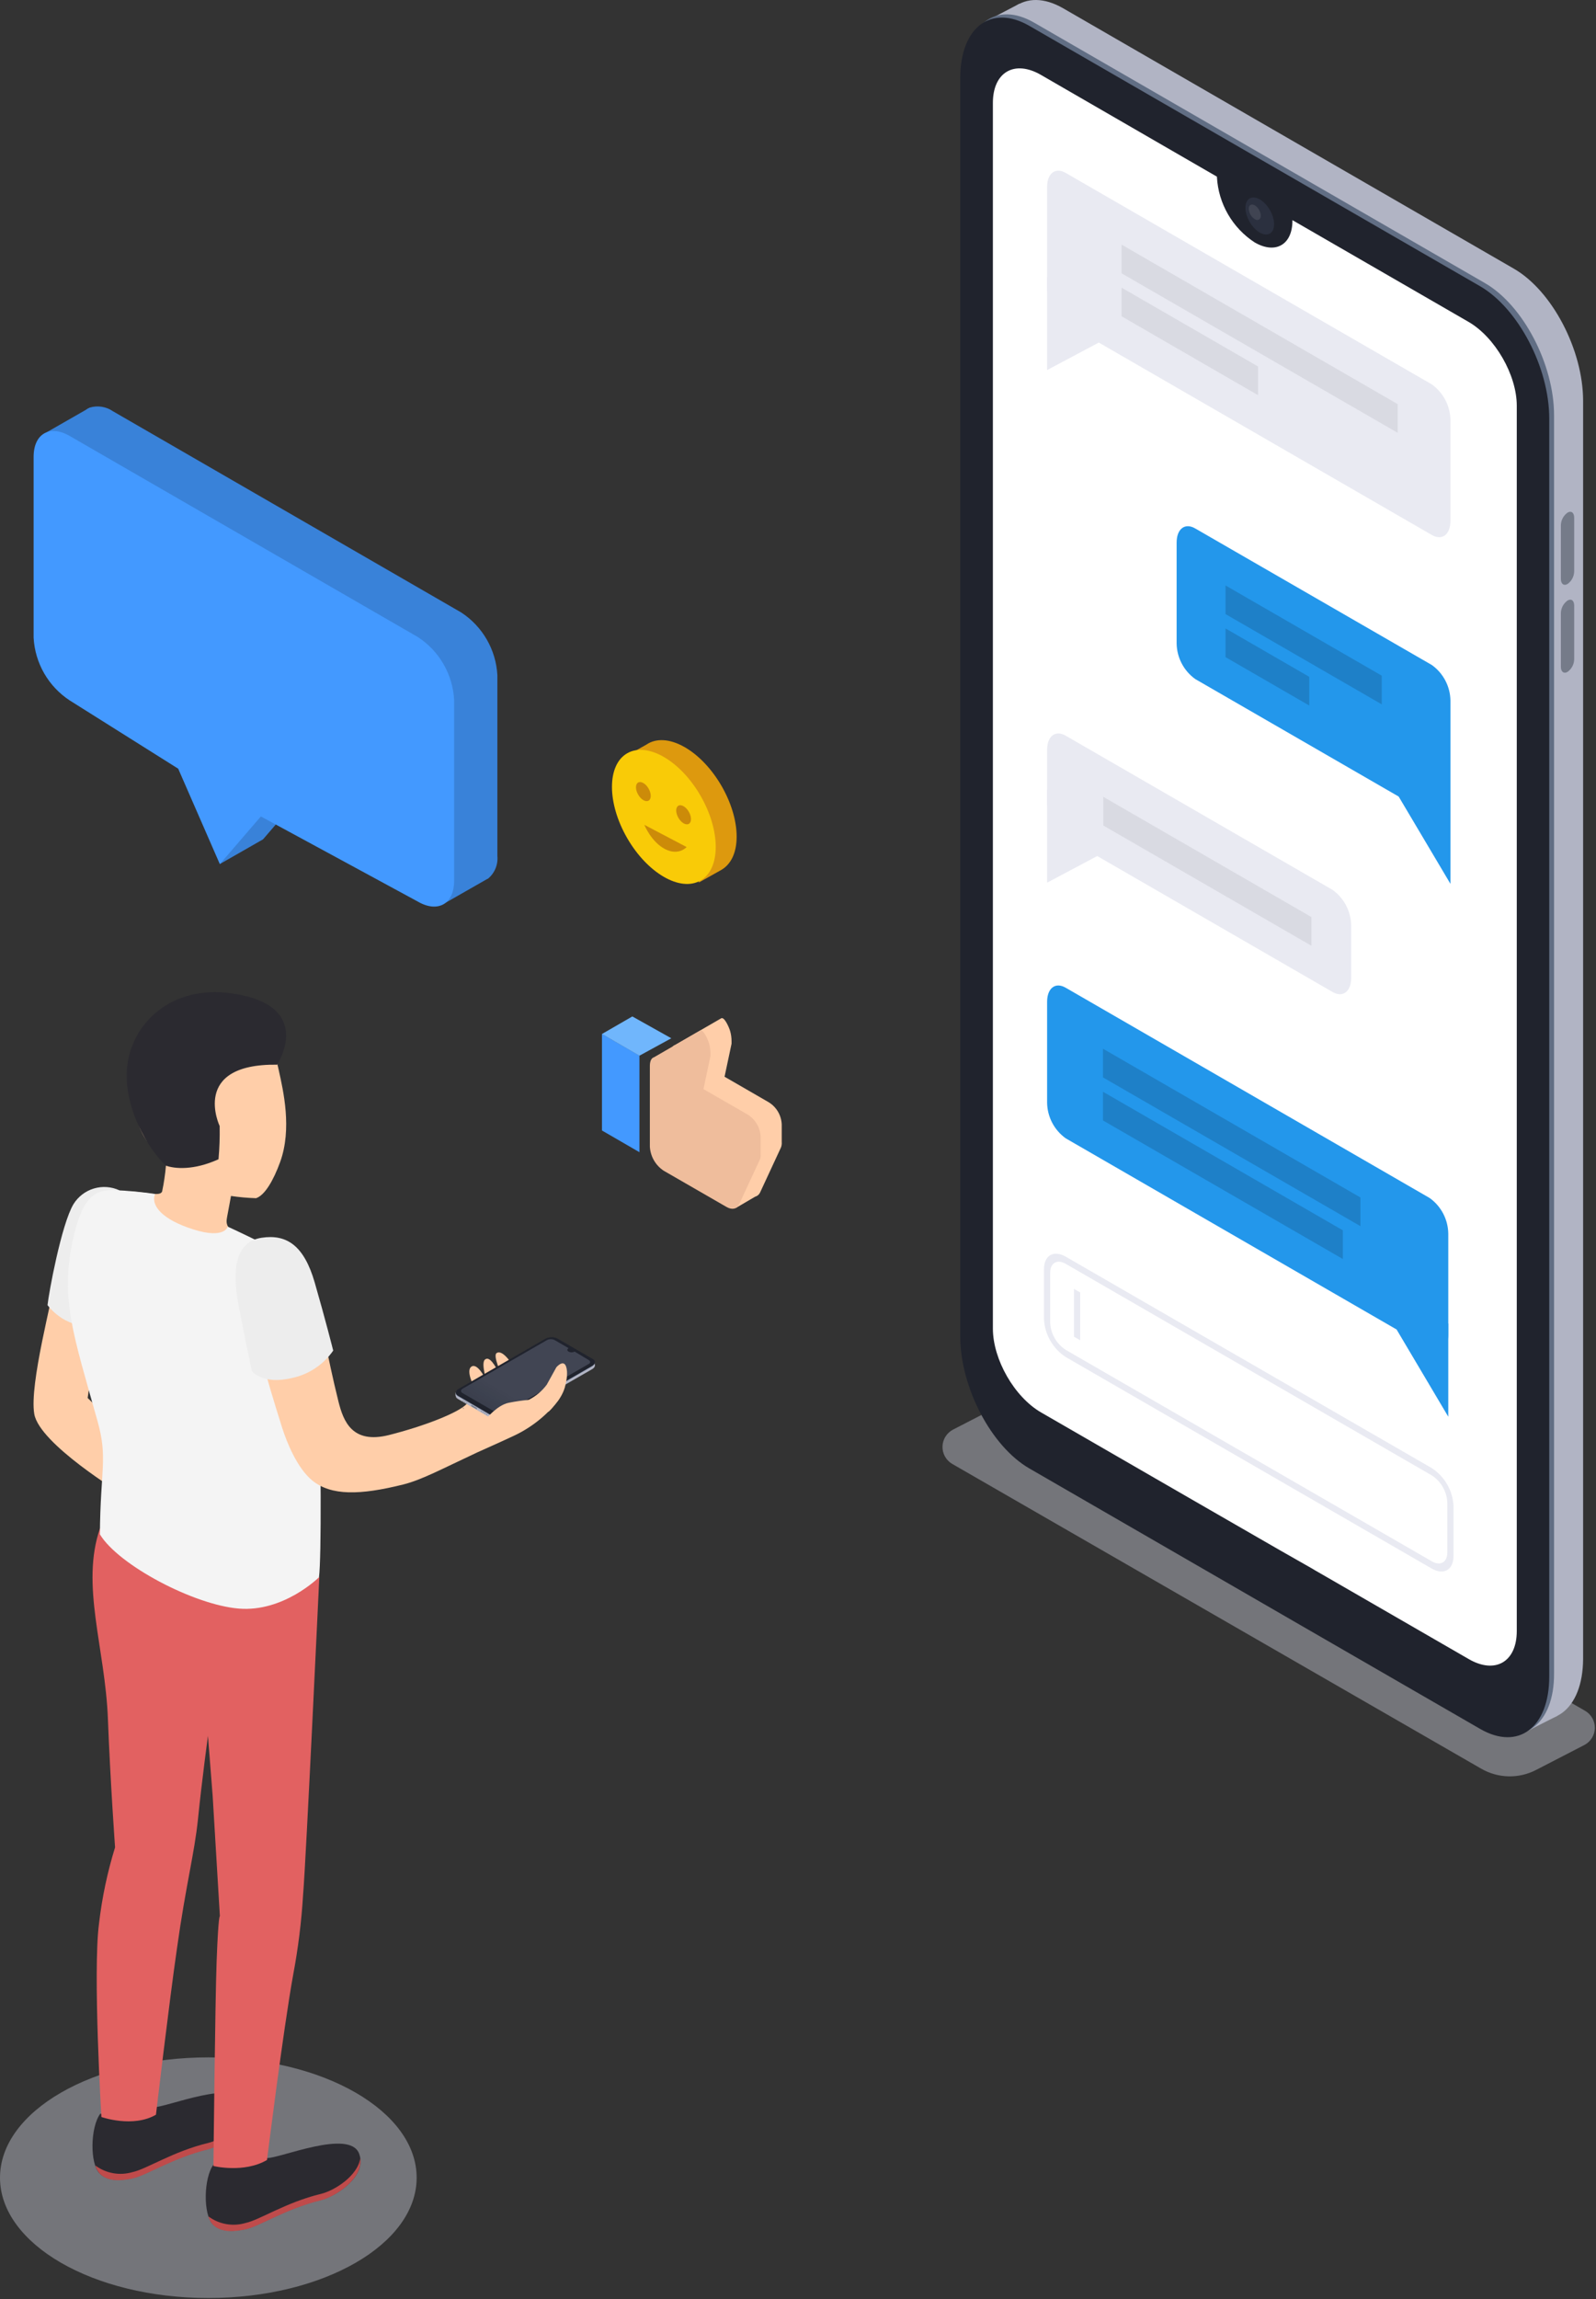
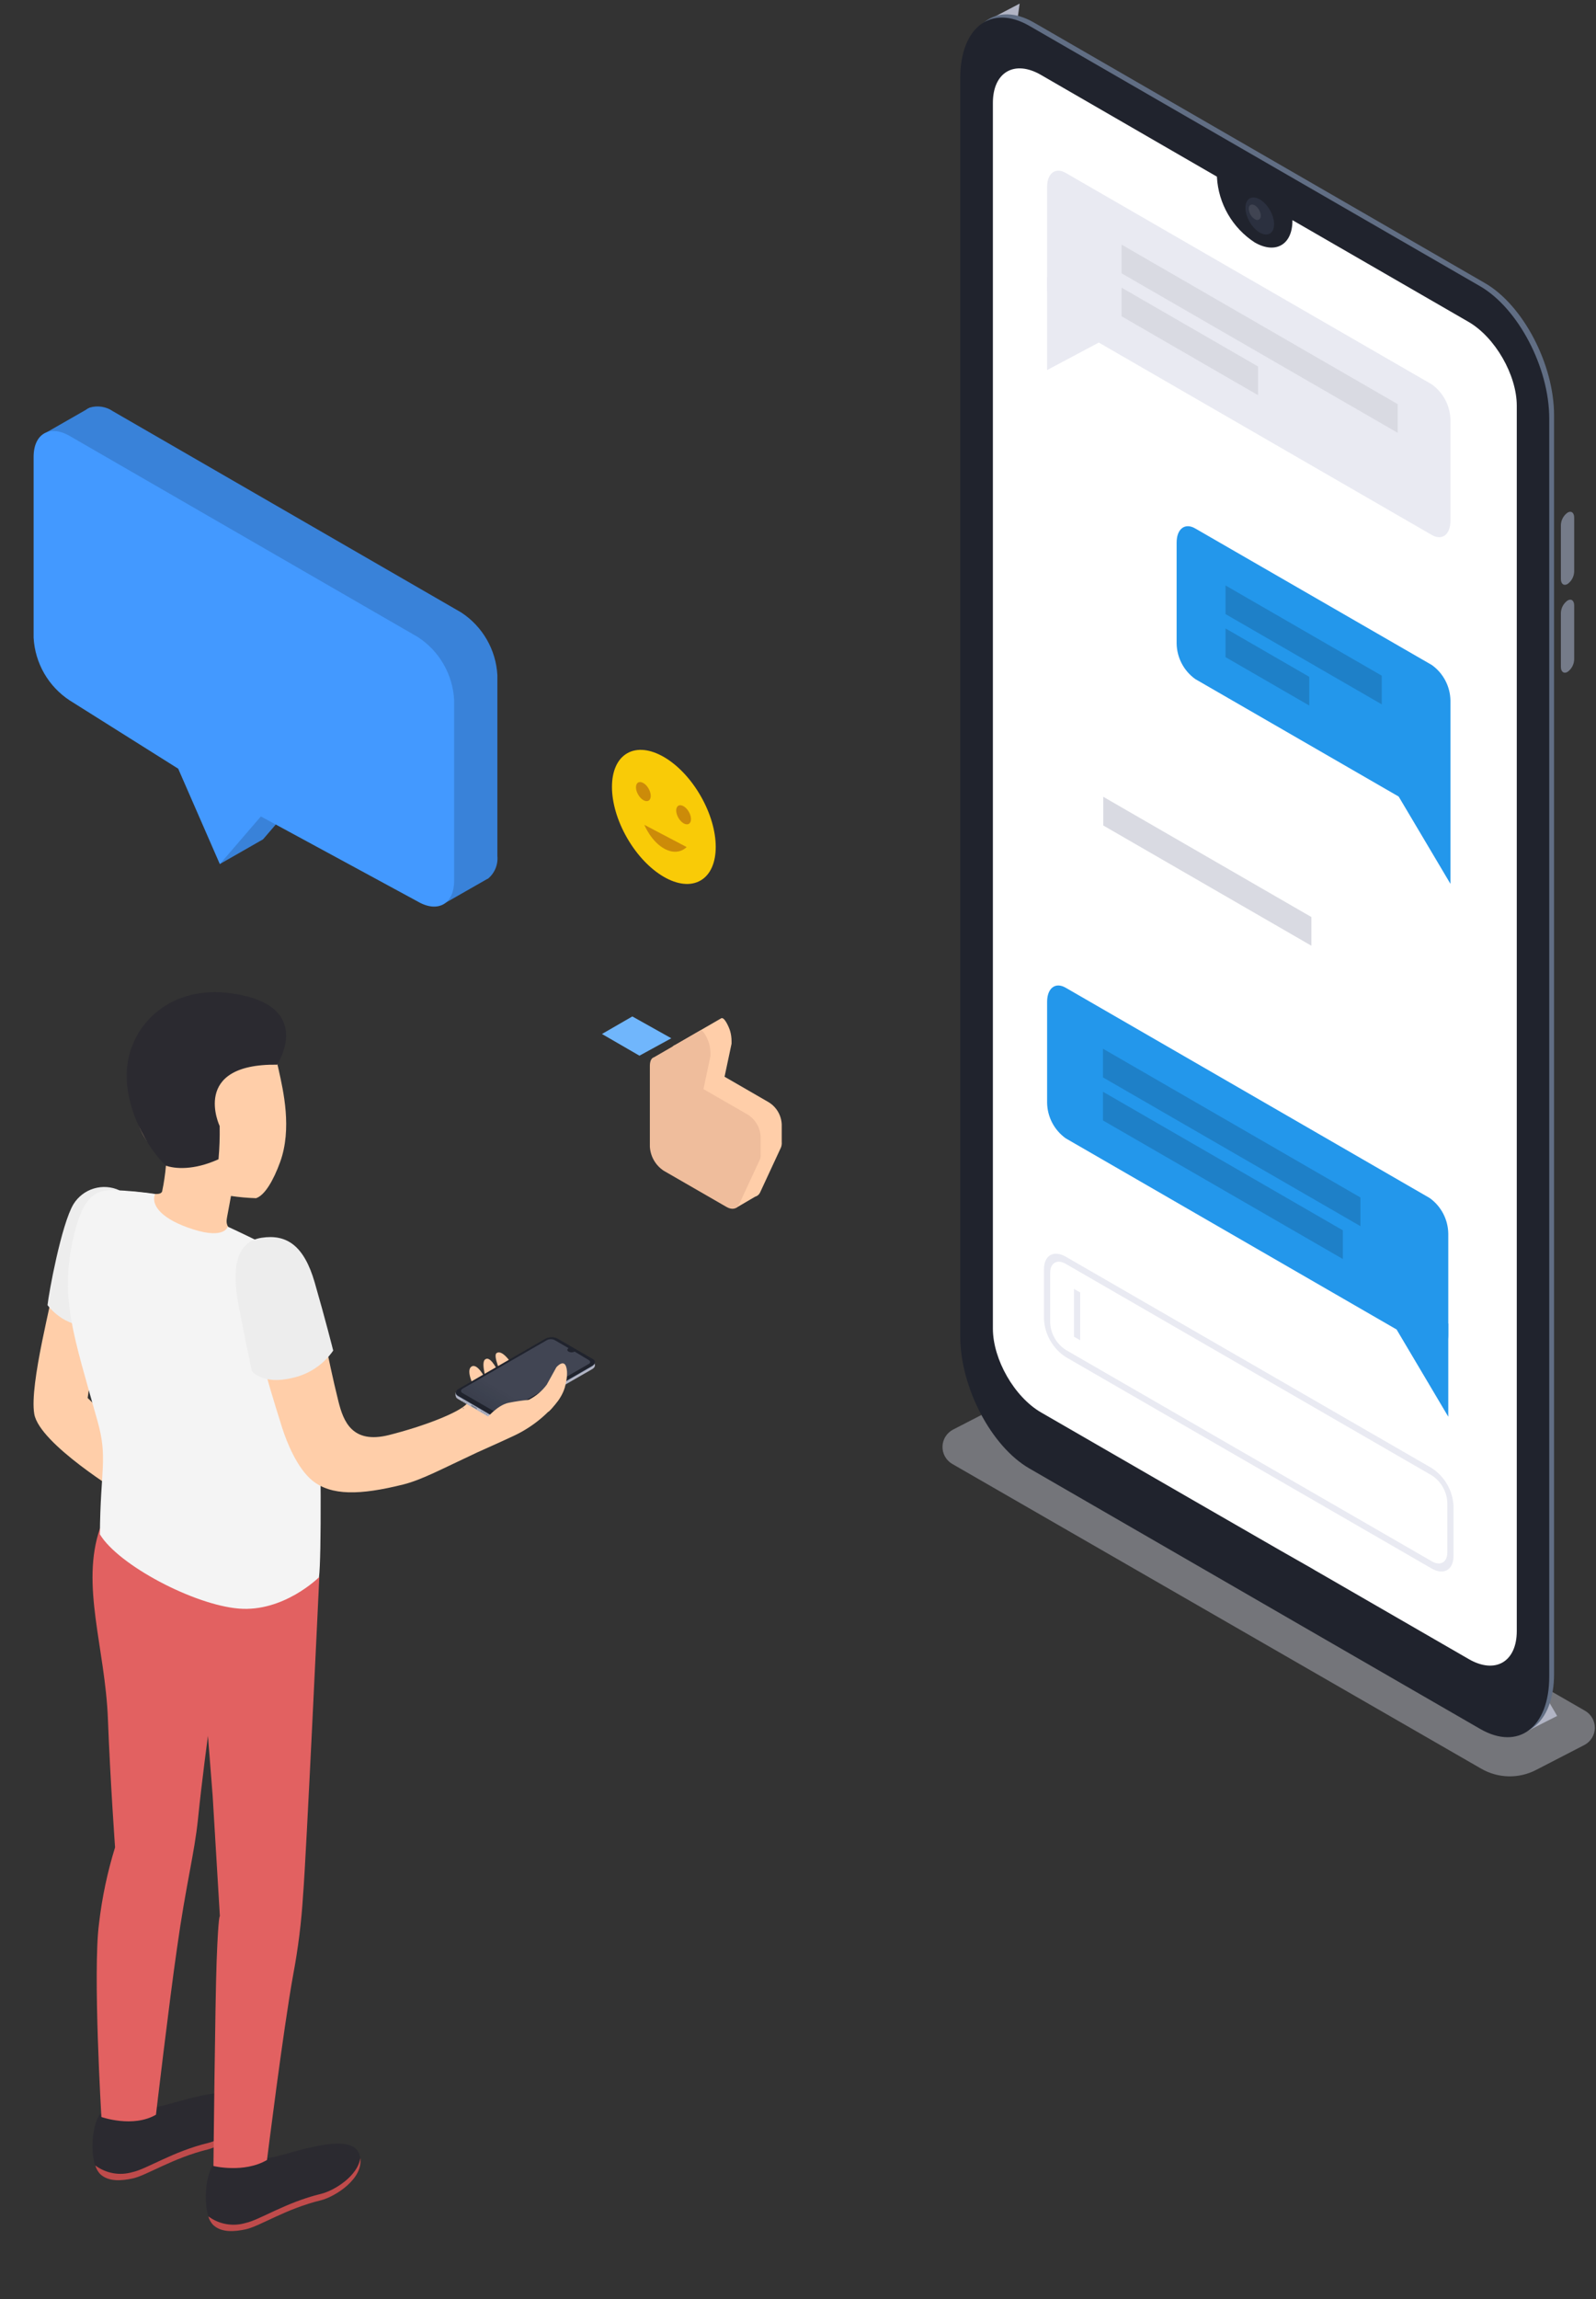
<svg xmlns="http://www.w3.org/2000/svg" width="373" height="537" viewBox="0 0 373 537" fill="none">
  <rect x="0" y="0" width="373" height="537" fill="#333333" stroke="none" />
  <path opacity="0.4" d="M346.177 413.11L222.544 341.923C221.836 341.511 221.252 340.917 220.852 340.203C220.452 339.489 220.251 338.681 220.27 337.863C220.289 337.045 220.526 336.247 220.959 335.552C221.391 334.857 222.001 334.29 222.727 333.911L238.285 325.9C238.963 325.552 239.717 325.378 240.479 325.395C241.242 325.412 241.988 325.62 242.649 325.999L370.437 399.579C371.148 399.987 371.736 400.58 372.139 401.295C372.541 402.009 372.744 402.819 372.725 403.639C372.707 404.459 372.467 405.259 372.032 405.954C371.597 406.65 370.983 407.215 370.253 407.59L358.99 413.405C357.001 414.435 354.785 414.947 352.546 414.896C350.307 414.844 348.117 414.23 346.177 413.11Z" fill="#D6D8E5" />
-   <path d="M353.752 399.706L248.408 338.882C239.481 333.728 232.315 319.916 232.315 308.019V14.148C232.315 2.25 239.552 -3.213 248.478 1.941L353.822 62.765C362.749 67.918 369.986 81.73 369.986 93.627V387.499C369.916 399.396 362.679 404.859 353.752 399.706Z" fill="#B1B4C4" />
  <path d="M355.568 405.014L363.918 400.79L355.906 387.062L355.568 405.014Z" fill="#B1B4C4" />
  <path d="M230.611 4.869L238.299 0.842L236.75 12.162L230.611 4.869Z" fill="#B1B4C4" />
  <path d="M347.036 403.071L241.692 342.247C232.765 337.094 225.528 323.267 225.528 311.37V17.513C225.528 5.616 232.765 0.139 241.692 5.292L347.036 66.116C355.963 71.269 363.199 85.096 363.199 96.993V390.85C363.256 402.747 355.963 408.224 347.036 403.071Z" fill="#616E84" />
  <path d="M362.073 97.739V391.596C362.073 403.507 354.85 408.97 345.924 403.817L304.6 379.966L291.759 372.546L240.566 342.979C231.639 337.826 224.416 324.013 224.416 312.102V18.259C224.416 6.348 231.639 0.899 240.566 6.038L345.924 66.862C354.808 72.015 362.073 85.827 362.073 97.739Z" fill="#20232D" />
  <path d="M354.484 94.754V380.966C354.484 388.174 349.43 391.103 343.22 387.485L310.288 368.477L307.374 366.801L306.402 366.224L299.25 362.155L278.637 350.286L270.091 345.358L266.655 343.373L243.311 329.899C237.074 326.294 232.047 317.523 232.047 310.3V24.046C232.047 16.837 237.102 13.908 243.311 17.513L284.41 41.265V41.378C284.579 44.434 285.466 47.408 287 50.057C288.534 52.707 290.671 54.957 293.238 56.626C298.109 59.442 302.051 57.147 302.051 51.543C302.051 51.543 302.051 51.459 302.051 51.417L343.192 75.169C349.43 78.773 354.484 87.601 354.484 94.754Z" fill="white" />
  <path d="M296.777 54.551C298.089 53.797 298.097 51.348 296.795 49.081C295.492 46.815 293.372 45.59 292.06 46.344C290.748 47.098 290.739 49.547 292.042 51.813C293.344 54.079 295.464 55.305 296.777 54.551Z" fill="#2B303F" />
  <path opacity="0.1" d="M293.252 51.191C292.844 50.926 292.504 50.568 292.26 50.148C292.015 49.727 291.873 49.255 291.844 48.769C291.844 47.868 292.477 47.516 293.252 47.953C293.662 48.219 294.003 48.578 294.248 49.002C294.493 49.425 294.634 49.9 294.66 50.389C294.645 51.276 294.026 51.642 293.252 51.191Z" fill="white" />
  <path d="M366.353 136.401C365.495 136.908 364.791 136.401 364.791 135.233V122.702C364.8 122.119 364.946 121.546 365.217 121.03C365.489 120.514 365.878 120.069 366.353 119.731C367.212 119.224 367.902 119.731 367.902 120.9V133.431C367.896 134.013 367.752 134.585 367.483 135.101C367.214 135.617 366.827 136.063 366.353 136.401Z" fill="#757B89" />
  <path d="M366.353 156.929C365.495 157.436 364.791 156.929 364.791 155.761V143.23C364.8 142.647 364.946 142.074 365.217 141.558C365.489 141.042 365.878 140.597 366.353 140.259C367.212 139.752 367.902 140.259 367.902 141.428V153.959C367.896 154.541 367.752 155.113 367.483 155.629C367.214 156.145 366.827 156.591 366.353 156.929Z" fill="#757B89" />
  <path d="M334.632 124.955L249.07 75.549C247.744 74.603 246.66 73.358 245.904 71.915C245.148 70.472 244.742 68.871 244.719 67.242V43.673C244.719 40.477 246.662 38.998 249.07 40.392L334.632 89.784C335.955 90.736 337.038 91.984 337.793 93.429C338.549 94.874 338.956 96.475 338.982 98.105V121.66C338.982 124.87 337.025 126.335 334.632 124.955Z" fill="#E9EAF2" />
  <path d="M244.719 64.665V86.433L256.799 80.012L244.719 64.665Z" fill="#E9EAF2" />
  <path d="M326.649 101.09L262.121 63.835V57.133L326.649 94.388V101.09Z" fill="#D9DAE2" />
  <path d="M294.026 92.304L262.121 73.873V67.186L294.026 85.602V92.304Z" fill="#D9DAE2" />
-   <path d="M311.429 231.693L249.07 195.691C247.744 194.744 246.66 193.499 245.904 192.056C245.148 190.613 244.742 189.013 244.719 187.384V175.121C244.719 171.925 246.662 170.446 249.07 171.84L311.429 207.842C312.752 208.791 313.834 210.037 314.59 211.479C315.345 212.921 315.753 214.521 315.779 216.149V228.398C315.779 231.608 313.822 233.087 311.429 231.693Z" fill="#E9EAF2" />
-   <path d="M244.719 184.399V206.166L256.799 199.746L244.719 184.399Z" fill="#E9EAF2" />
+   <path d="M244.719 184.399L256.799 199.746L244.719 184.399Z" fill="#E9EAF2" />
  <path d="M306.487 220.893L257.841 192.804V186.103L306.487 214.192V220.893Z" fill="#D9DAE2" />
  <path d="M279.341 158.605L334.632 190.523C337.025 191.931 338.982 190.439 338.982 187.243V163.631C338.957 162.003 338.55 160.403 337.794 158.961C337.039 157.518 335.956 156.272 334.632 155.324L279.341 123.434C276.933 122.026 274.99 123.532 274.99 126.728V150.298C275.016 151.926 275.423 153.526 276.178 154.968C276.934 156.411 278.017 157.656 279.341 158.605Z" fill="#2397EB" />
  <path d="M338.982 184.667V206.434L326.888 186.06L338.982 184.667Z" fill="#2397EB" />
  <path opacity="0.15" d="M286.409 143.427L322.932 164.518V157.817L286.409 136.739V143.427Z" fill="black" />
  <path opacity="0.15" d="M286.409 153.48L305.98 164.786V158.084L286.409 146.778V153.48Z" fill="black" />
  <path d="M249.07 265.878L334.125 314.988C336.533 316.396 338.476 314.903 338.476 311.693V288.138C338.452 286.507 338.046 284.905 337.291 283.459C336.535 282.014 335.451 280.766 334.125 279.817L249.07 230.707C246.662 229.299 244.719 230.791 244.719 234.001V257.571C244.745 259.199 245.151 260.799 245.907 262.241C246.662 263.684 247.746 264.929 249.07 265.878Z" fill="#2397EB" />
  <path d="M338.476 309.131V330.898L326.395 310.525L338.476 309.131Z" fill="#2397EB" />
  <path opacity="0.15" d="M257.771 251.644L317.947 286.392V279.691L257.771 244.942V251.644Z" fill="black" />
  <path opacity="0.15" d="M257.771 261.697L313.836 294.066V287.364L257.771 254.995V261.697Z" fill="black" />
  <path d="M334.632 366.379L249.07 316.959C247.592 315.993 246.362 314.694 245.479 313.165C244.597 311.636 244.085 309.922 243.987 308.159V296.445C243.987 293.207 246.268 291.897 249.07 293.516L334.632 342.908C336.107 343.875 337.334 345.176 338.214 346.704C339.095 348.233 339.604 349.947 339.701 351.708V363.422C339.701 366.66 337.42 367.97 334.632 366.379ZM249.07 295.192C247.07 294.037 245.437 294.967 245.437 297.276V309.004C245.507 310.263 245.872 311.487 246.503 312.578C247.134 313.669 248.014 314.596 249.07 315.284L334.632 364.675C336.631 365.83 338.25 364.9 338.25 362.591V350.891C338.183 349.634 337.82 348.41 337.192 347.319C336.563 346.228 335.686 345.3 334.632 344.612L249.07 295.192Z" fill="#E9EAF2" />
  <path d="M252.449 313.045L250.999 312.214V301.049L252.449 301.88V313.045Z" fill="#E9EAF2" />
  <path d="M138.924 318.874V318.142L138.206 318.593L138.924 318.874Z" fill="#B1B4C4" />
  <path d="M136.39 320.704L135.362 321.296C135.362 321.296 135.25 321.296 135.25 321.211C135.252 321.168 135.264 321.126 135.283 321.087C135.302 321.048 135.329 321.014 135.362 320.986L136.39 320.395C136.39 320.395 136.517 320.395 136.517 320.479C136.516 320.524 136.505 320.569 136.482 320.608C136.46 320.647 136.428 320.68 136.39 320.704Z" fill="#757B89" />
  <path d="M134.813 321.619L133.785 322.211C133.785 322.211 133.672 322.211 133.672 322.126C133.671 322.082 133.681 322.039 133.701 322C133.72 321.96 133.749 321.926 133.785 321.901L134.813 321.31C134.813 321.31 134.94 321.31 134.94 321.394C134.938 321.439 134.926 321.483 134.904 321.522C134.882 321.561 134.85 321.595 134.813 321.619Z" fill="#757B89" />
  <path d="M133.363 315.678C133.573 315.678 133.743 315.583 133.743 315.467C133.743 315.35 133.573 315.255 133.363 315.255C133.153 315.255 132.983 315.35 132.983 315.467C132.983 315.583 133.153 315.678 133.363 315.678Z" fill="#2B303F" />
  <path opacity="0.1" d="M133.25 315.537C133.25 315.537 133.25 315.439 133.25 315.41C133.284 315.389 133.323 315.378 133.363 315.378C133.403 315.378 133.442 315.389 133.476 315.41C133.476 315.41 133.476 315.495 133.476 315.537C133.403 315.565 133.323 315.565 133.25 315.537Z" fill="white" />
-   <path opacity="0.4" d="M48.688 536.743C75.577 536.743 97.375 524.161 97.375 508.64C97.375 493.119 75.577 480.537 48.688 480.537C21.798 480.537 0 493.119 0 508.64C0 524.161 21.798 536.743 48.688 536.743Z" fill="#D6D8E5" />
  <path d="M12.982 298.135C12.432 302.866 6.801 323.267 8.011 330.265C9.222 337.263 28.497 348.949 28.497 348.949L31.172 336.981L20.486 326.52L23.372 306.696L12.982 298.135Z" fill="#FFCEA9" />
  <path d="M27.892 278.015C26.015 277.152 23.887 277.006 21.91 277.605C19.933 278.204 18.244 279.507 17.163 281.267C14.347 285.97 11.376 302.077 11.109 304.837C11.109 304.837 15.093 310.328 21.063 309.413L27.892 278.015Z" fill="#EDEDED" />
  <path d="M49.913 505.557C54.107 506.716 58.589 506.175 62.387 504.05C65.4 504.149 81.719 497.165 83.929 503.022C85.872 508.161 78.804 512.878 75.031 513.836C66.794 515.821 60.698 519.932 57.389 520.636C54.925 521.157 51.757 521.495 49.758 519.552C47.406 517.229 47.603 508.584 49.913 505.557Z" fill="#2B2A30" />
  <path d="M57.389 519.214C60.697 518.51 66.794 514.399 75.031 512.414C78.198 511.639 83.647 508.19 84.197 504.05C84.929 508.781 78.565 512.977 75.031 513.906C66.794 515.891 60.697 520.003 57.389 520.707C54.925 521.227 51.757 521.565 49.758 519.622C49.249 519.065 48.882 518.394 48.688 517.665C49.917 518.583 51.344 519.201 52.855 519.47C54.365 519.739 55.918 519.651 57.389 519.214Z" fill="#BF4B4B" />
  <path d="M23.457 493.673C27.651 494.833 32.133 494.292 35.931 492.167C38.93 492.265 55.249 485.282 57.473 491.139C59.416 496.278 52.348 500.995 48.575 501.952C40.338 503.952 34.228 508.049 30.919 508.753C28.455 509.274 25.287 509.612 23.302 507.669C20.936 505.346 21.119 496.743 23.457 493.673Z" fill="#2B2A30" />
  <path d="M30.975 507.331C34.284 506.627 40.395 502.516 48.631 500.531C51.785 499.756 57.248 496.307 57.797 492.167C58.529 496.898 52.165 501.094 48.631 502.023C40.395 504.023 34.284 508.12 30.975 508.824C28.511 509.345 25.343 509.683 23.358 507.74C22.85 507.18 22.479 506.51 22.274 505.783C23.504 506.7 24.931 507.318 26.441 507.587C27.952 507.856 29.505 507.768 30.975 507.331Z" fill="#BF4B4B" />
  <path d="M23.133 449.351C23.83 443.292 25.089 437.311 26.892 431.484C26.892 431.484 25.78 416.067 25.217 401.438C24.569 384.852 18.81 370.251 23.358 357.002L74.622 368.393C74.622 368.393 71.525 434.567 70.835 442.551C70.46 448.783 69.693 454.986 68.54 461.122C66.203 473.962 62.401 504.501 62.401 504.501C56.995 507.655 49.884 505.909 49.884 505.909C49.884 505.909 50.279 467.275 50.63 458.038C51.053 446.775 51.391 447.605 51.391 447.605L49.701 419.446L48.603 405.451C48.603 405.451 47.195 415.729 46.266 424.909C45.449 432.906 43.45 440.143 41.366 455.039C39.493 467.964 36.452 493.927 36.452 493.927C31.046 497.067 23.696 494.462 23.696 494.462C23.696 494.462 21.669 460.559 23.133 449.351Z" fill="#E26161" />
  <path d="M30.609 278.297C34.509 278.494 37.41 279.494 37.889 278.297C38.311 276.285 38.612 274.249 38.79 272.2C38.339 271.06 37.945 269.849 37.945 269.849C33.059 266.836 31.51 261.542 30.905 255.389C29.807 244.858 35.495 235.678 46.026 234.537C55.882 233.495 63.218 240.465 65.161 250.025C66.203 254.742 68.287 263.654 65.471 271.412C63.894 275.748 61.866 279.198 59.839 279.86C57.878 279.798 55.922 279.624 53.982 279.339C53.982 279.339 53.461 282.253 53.094 284.14C52.728 286.027 52.883 286.956 56.614 289.307C60.346 291.659 50.983 296.347 44.83 295.882C38.677 295.418 31.792 291.659 29.891 287.744C27.751 283.38 27.934 278.17 30.609 278.297Z" fill="#FFCEA9" />
  <path d="M36.241 278.874C35.171 281.577 37.917 284.872 45.238 287.167C52.559 289.462 53.221 286.505 53.221 286.505C53.221 286.505 63.95 291.405 67.442 293.841C71.849 296.91 73.792 305.809 74.383 320.817C75.073 338.178 75.129 363.944 74.552 368.393C74.552 368.393 66.344 376.573 55.826 375.714C45.308 374.855 27.667 365.549 23.344 358.368C23.457 343.134 25.245 340.656 22.781 331.884C17.149 311.806 14.164 303.584 16.896 290.236C19.162 279.24 22.33 277.874 26.751 277.973C29.928 278.109 33.096 278.41 36.241 278.874Z" fill="#F4F4F4" />
  <path d="M90.898 335.179C82.282 337.347 80.254 331.912 79.114 327.407C76.382 316.495 74.89 306.653 72.848 300.458C70.441 293.165 67.921 292.01 64.4 290.602C60.177 288.941 56.657 292.461 58.036 301.753C59.684 312.736 61.838 320.451 65.935 333.461C67.019 336.854 69.427 342.88 72.975 345.795C77.424 349.399 84.126 349.244 94.263 346.724C98.586 345.64 103.331 343.063 111.511 339.248C113.736 338.22 115.453 337.516 119.677 335.545C123.91 333.642 127.62 330.744 130.491 327.097C132.701 323.901 132.307 321.859 131.899 321.141C131.49 320.423 131.012 320.958 129.829 322.296C128.126 324.573 126.022 326.519 123.62 328.04C123.62 328.04 126.351 325.224 127.844 323.394C129.164 321.773 130.262 319.983 131.11 318.072C131.884 316.199 130.279 313.665 129.054 315.002C127.83 316.34 127.252 317.677 125.028 320.353C123.825 321.771 122.459 323.042 120.959 324.14C122.341 322.267 123.57 320.284 124.633 318.213C126.041 315.326 121.325 316.805 118.621 319.62C116.65 321.662 114.975 322.845 114.918 322.282C114.862 321.718 111.032 325.844 109.075 327.913C107.118 329.983 99.107 333.109 90.898 335.179Z" fill="#FFCEA9" />
  <path d="M61.176 289.095C66.935 288.237 71.032 290.827 73.552 299.557C76.073 308.286 77.875 315.453 77.875 315.453C75.597 318.742 72.145 321.034 68.23 321.859C61.331 323.52 58.853 320.24 58.853 320.24C58.853 320.24 56.938 311.088 55.755 304.865C54.573 298.642 54.052 290.137 61.176 289.095Z" fill="#EDEDED" />
  <path d="M64.767 248.673C64.767 248.673 73.862 234.833 54.151 232.017C39.93 229.989 30.792 239.127 29.736 249.039C28.723 258.515 34.552 268.342 38.776 272.257C40.831 272.989 45.252 273.411 51.067 270.764C51.299 268.185 51.388 265.595 51.335 263.006C51.335 263.006 44.407 248.42 64.767 248.673Z" fill="#2B2A30" />
  <path d="M110.976 324.295C110.976 324.295 108.737 320.226 110.159 319.212C111.582 318.199 113.609 322.028 114.017 323.507C114.426 324.985 113.862 323.056 113.862 323.056C113.862 323.056 112.328 318.452 113.327 317.565C114.327 316.678 115.665 318.649 117.002 321.535C118.34 324.422 117.326 321.296 117.326 321.296C117.326 321.296 115.116 316.678 116.059 316.03C117.326 315.185 119.41 317.917 120.649 320.381C121.888 322.845 118.987 325.773 118.987 325.773L110.976 324.295Z" fill="#FFCEA9" />
  <path d="M115.299 331.574L107.006 326.745C106.288 326.337 106.386 325.633 107.203 325.154L127.393 313.496C127.82 313.255 128.298 313.119 128.787 313.099C129.277 313.08 129.764 313.177 130.209 313.383L138.572 318.213C139.276 318.621 139.192 319.339 138.375 319.804L118.058 331.462C117.64 331.697 117.172 331.83 116.692 331.849C116.212 331.869 115.735 331.775 115.299 331.574Z" fill="#B1B4C4" />
  <path d="M106.456 326.055V325.28L107.358 325.618L106.456 326.055Z" fill="#B1B4C4" />
  <path d="M115.299 330.927L107.006 326.098C106.288 325.689 106.386 324.971 107.203 324.507L127.323 312.877C127.748 312.632 128.226 312.494 128.717 312.475C129.207 312.455 129.695 312.554 130.139 312.764L138.502 317.593C139.206 318.002 139.121 318.706 138.305 319.184L118.114 330.842C117.686 331.079 117.206 331.21 116.717 331.225C116.227 331.24 115.741 331.138 115.299 330.927Z" fill="#616E84" />
  <path d="M108.364 329.068C108.405 329.045 108.403 328.966 108.36 328.892C108.318 328.818 108.251 328.776 108.21 328.8C108.17 328.823 108.171 328.902 108.214 328.976C108.257 329.05 108.324 329.091 108.364 329.068Z" fill="#757B89" />
  <path d="M108.332 327.321C108.373 327.297 108.371 327.218 108.328 327.144C108.285 327.07 108.218 327.029 108.178 327.052C108.137 327.076 108.139 327.155 108.182 327.229C108.225 327.303 108.292 327.344 108.332 327.321Z" fill="#757B89" />
  <path d="M108.737 327.57C108.778 327.546 108.776 327.467 108.733 327.393C108.69 327.319 108.623 327.278 108.582 327.302C108.542 327.325 108.544 327.404 108.587 327.478C108.629 327.552 108.697 327.593 108.737 327.57Z" fill="#757B89" />
  <path d="M109.147 327.786C109.187 327.763 109.186 327.684 109.143 327.61C109.1 327.536 109.033 327.494 108.992 327.518C108.952 327.541 108.954 327.62 108.996 327.694C109.039 327.768 109.107 327.809 109.147 327.786Z" fill="#757B89" />
  <path d="M112.599 329.792C112.64 329.769 112.638 329.69 112.595 329.616C112.552 329.542 112.485 329.501 112.444 329.524C112.404 329.547 112.406 329.626 112.449 329.701C112.491 329.775 112.559 329.816 112.599 329.792Z" fill="#757B89" />
  <path d="M113.002 330.02C113.042 329.997 113.04 329.918 112.998 329.844C112.955 329.77 112.887 329.729 112.847 329.752C112.807 329.776 112.809 329.854 112.851 329.929C112.894 330.003 112.962 330.044 113.002 330.02Z" fill="#757B89" />
  <path d="M113.4 330.258C113.44 330.234 113.438 330.155 113.395 330.081C113.353 330.007 113.285 329.966 113.245 329.99C113.204 330.013 113.206 330.092 113.249 330.166C113.292 330.24 113.359 330.281 113.4 330.258Z" fill="#757B89" />
  <path d="M113.803 330.487C113.843 330.463 113.841 330.384 113.798 330.31C113.756 330.236 113.688 330.195 113.648 330.219C113.607 330.242 113.609 330.321 113.652 330.395C113.695 330.469 113.762 330.51 113.803 330.487Z" fill="#757B89" />
  <path d="M111.356 329.139L110.244 328.505C110.205 328.476 110.173 328.437 110.151 328.393C110.129 328.349 110.118 328.301 110.117 328.252C110.117 328.167 110.117 328.125 110.244 328.167L111.356 328.801C111.395 328.828 111.427 328.864 111.449 328.905C111.471 328.947 111.482 328.993 111.483 329.04C111.483 329.139 111.427 329.181 111.356 329.139Z" fill="#757B89" />
  <path d="M115.299 330.814L107.006 325.985C106.288 325.576 106.386 324.858 107.203 324.38L127.393 312.722C127.82 312.48 128.298 312.344 128.787 312.325C129.277 312.305 129.764 312.403 130.209 312.609L138.572 317.438C139.276 317.847 139.192 318.565 138.375 319.029L118.185 330.687C117.752 330.945 117.261 331.091 116.758 331.113C116.254 331.135 115.753 331.033 115.299 330.814Z" fill="#20232D" />
  <path d="M137.544 317.635L134.292 315.692C134.075 315.805 133.833 315.865 133.588 315.865C133.343 315.865 133.101 315.805 132.884 315.692C132.49 315.467 132.49 315.115 132.884 314.889L129.632 313.003C129.352 312.864 129.043 312.792 128.73 312.792C128.418 312.792 128.109 312.864 127.829 313.003L108.118 324.351C107.625 324.647 107.625 325.111 108.118 325.393L116.045 329.969C116.322 330.108 116.628 330.18 116.939 330.18C117.249 330.18 117.555 330.108 117.833 329.969L137.544 318.606C138.051 318.381 138.051 317.917 137.544 317.635Z" fill="#2B303F" />
  <path opacity="0.5" d="M137.544 317.635L134.292 315.692C134.075 315.805 133.833 315.865 133.588 315.865C133.343 315.865 133.101 315.805 132.884 315.692C132.49 315.467 132.49 315.115 132.884 314.889L129.632 313.003C129.352 312.864 129.043 312.792 128.73 312.792C128.418 312.792 128.109 312.864 127.829 313.003L108.118 324.351C107.625 324.647 107.625 325.111 108.118 325.393L116.045 329.969C116.322 330.108 116.628 330.18 116.939 330.18C117.249 330.18 117.555 330.108 117.833 329.969L137.544 318.606C138.051 318.381 138.051 317.917 137.544 317.635Z" fill="url(#paint0_linear)" />
  <path d="M128.294 329.646C128.294 329.646 132.715 325.661 132.518 320.381C132.251 316.706 130.026 319.353 130.026 319.353L127.787 323.408C126.677 324.906 125.23 326.121 123.563 326.956C121.995 327.107 120.434 327.337 118.889 327.646C116.143 328.181 113.412 331.617 113.412 331.617L116.861 334.334L128.294 329.646Z" fill="#FFCEA9" />
  <path d="M107.78 143.047L26.385 96.049C25.603 95.51 24.71 95.154 23.771 95.008C22.833 94.862 21.874 94.929 20.965 95.204C20.617 95.348 20.291 95.537 19.993 95.767L10.912 100.963L17.952 109.228V143.16C18.11 146.095 18.957 148.951 20.424 151.497C21.892 154.044 23.939 156.209 26.399 157.817L51.743 173.741L58.628 189.524L51.377 201.816L61.472 196.043L71.06 184.906L101.655 201.478L103.303 211.334L113.609 205.448L113.891 205.279H113.989C114.776 204.645 115.393 203.825 115.786 202.894C116.179 201.963 116.336 200.949 116.242 199.943V157.704C116.082 154.768 115.233 151.911 113.763 149.364C112.292 146.818 110.243 144.653 107.78 143.047Z" fill="#3982D9" />
  <path d="M97.699 148.82L16.304 101.836C11.63 99.133 7.856 101.315 7.856 106.707V148.947C8.015 151.881 8.862 154.738 10.329 157.284C11.797 159.831 13.844 161.995 16.304 163.603L41.648 179.542L51.377 201.83L60.965 190.693L97.685 210.601C102.359 213.291 106.133 211.108 106.133 205.716V163.477C105.976 160.543 105.131 157.688 103.666 155.141C102.201 152.595 100.157 150.429 97.699 148.82Z" fill="#4399FF" />
-   <path d="M172.16 195.403C172.16 187.738 166.719 178.354 160.021 174.511C156.446 172.463 153.246 172.408 151.028 173.941L146.989 176.208L148.711 176.887C148.119 178.344 147.83 179.904 147.861 181.475C147.861 189.14 153.301 198.513 159.999 202.367C161.032 202.975 162.147 203.436 163.31 203.736V206.134L168.518 203.221C170.813 201.918 172.16 199.224 172.16 195.403Z" fill="#DD990E" />
  <path d="M163.724 205.658C168.458 202.925 168.456 194.059 163.719 185.855C158.983 177.651 151.305 173.216 146.571 175.949C141.838 178.682 141.84 187.548 146.576 195.752C151.313 203.956 158.99 208.391 163.724 205.658Z" fill="#F9CB07" />
  <path d="M151.582 187.008C152.256 186.619 152.256 185.356 151.581 184.187C150.906 183.018 149.812 182.386 149.138 182.775C148.464 183.164 148.465 184.427 149.14 185.596C149.815 186.765 150.908 187.397 151.582 187.008Z" fill="#CC8B09" />
  <path d="M160.985 192.424C161.659 192.035 161.658 190.772 160.983 189.603C160.309 188.434 159.215 187.802 158.541 188.191C157.867 188.58 157.868 189.843 158.543 191.012C159.218 192.181 160.311 192.813 160.985 192.424Z" fill="#CC8B09" />
  <path d="M150.585 192.65C150.585 192.65 152.178 196.616 155.385 198.297C158.593 199.978 160.473 197.844 160.473 197.844L150.585 192.65Z" fill="#CC8B09" />
-   <path d="M140.684 264.047L149.442 269.116V246.546L140.684 241.492V264.047Z" fill="#4399FF" />
  <path d="M149.442 246.575L140.684 241.506L147.78 237.409L156.89 242.506L149.442 246.575Z" fill="#70B6FC" />
  <path d="M182.698 262.668C182.661 261.604 182.358 260.565 181.817 259.648C181.276 258.731 180.514 257.963 179.6 257.416L169.336 251.489L170.97 243.787V243.21C170.975 242.391 170.861 241.575 170.632 240.788C170.322 239.774 169.224 237.367 168.52 237.86L157.777 244.069C157.129 244.252 156.805 244.998 156.805 246.124V265.005C156.872 266.132 157.2 267.229 157.765 268.206C158.329 269.184 159.115 270.016 160.058 270.637L174.715 279.085C176.01 279.831 177.151 279.55 177.643 278.522L182.529 267.99C182.675 267.599 182.733 267.181 182.698 266.765V262.668Z" fill="#FFCEA9" />
  <path d="M171.913 282.183L177.08 279.155L172.378 272.777L171.913 282.183Z" fill="#FFCEA9" />
  <path d="M177.77 265.541C177.73 264.477 177.425 263.441 176.885 262.524C176.344 261.607 175.584 260.839 174.673 260.289L164.408 254.376L166.042 246.66V246.097C166.047 245.273 165.933 244.452 165.704 243.661C165.394 242.647 164.296 240.254 163.592 240.732L152.849 246.942C152.201 247.125 151.878 247.885 151.878 249.011V267.822C151.942 268.949 152.269 270.046 152.834 271.024C153.399 272.003 154.185 272.835 155.13 273.454L169.787 281.901C171.082 282.662 172.223 282.38 172.715 281.338L177.601 270.807C177.748 270.416 177.805 269.998 177.77 269.582V265.541Z" fill="#EFBD9C" />
  <defs>
    <linearGradient id="paint0_linear" x1="100.401" y1="339.997" x2="111.113" y2="321.36" gradientUnits="userSpaceOnUse">
      <stop offset="0.21" stop-color="white" stop-opacity="0" />
      <stop offset="1" stop-color="white" stop-opacity="0.2" />
    </linearGradient>
  </defs>
</svg>